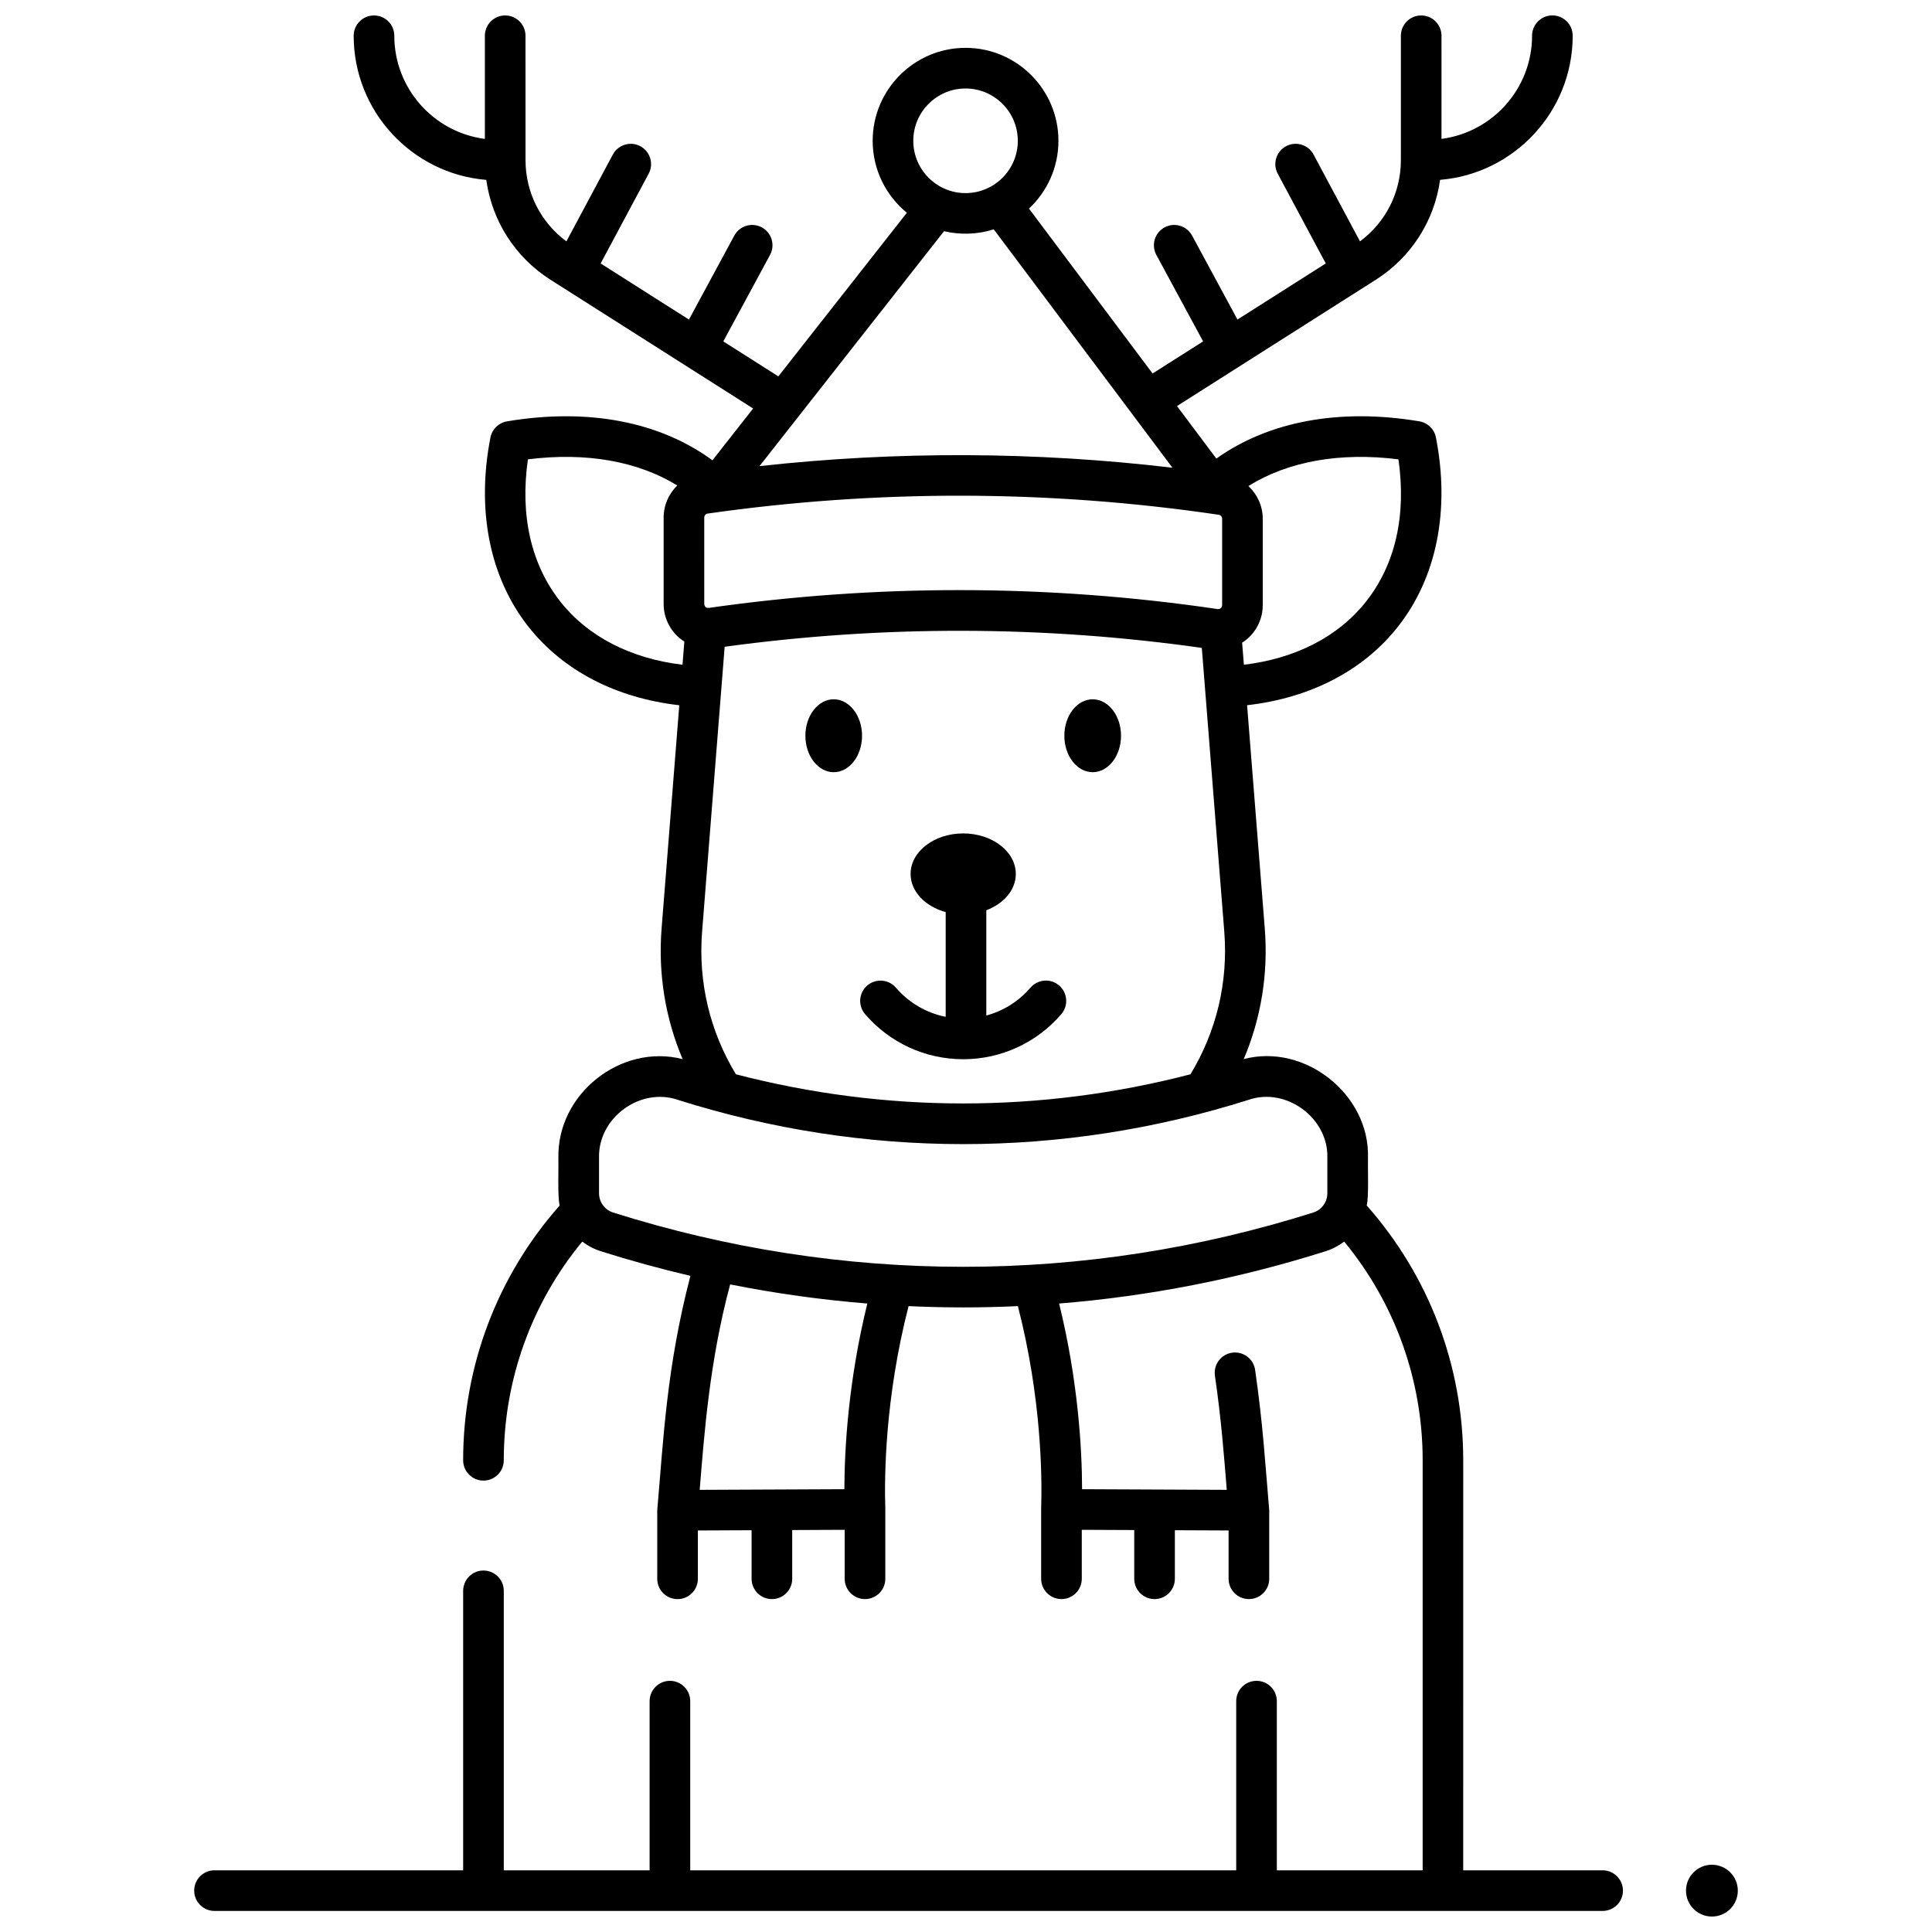
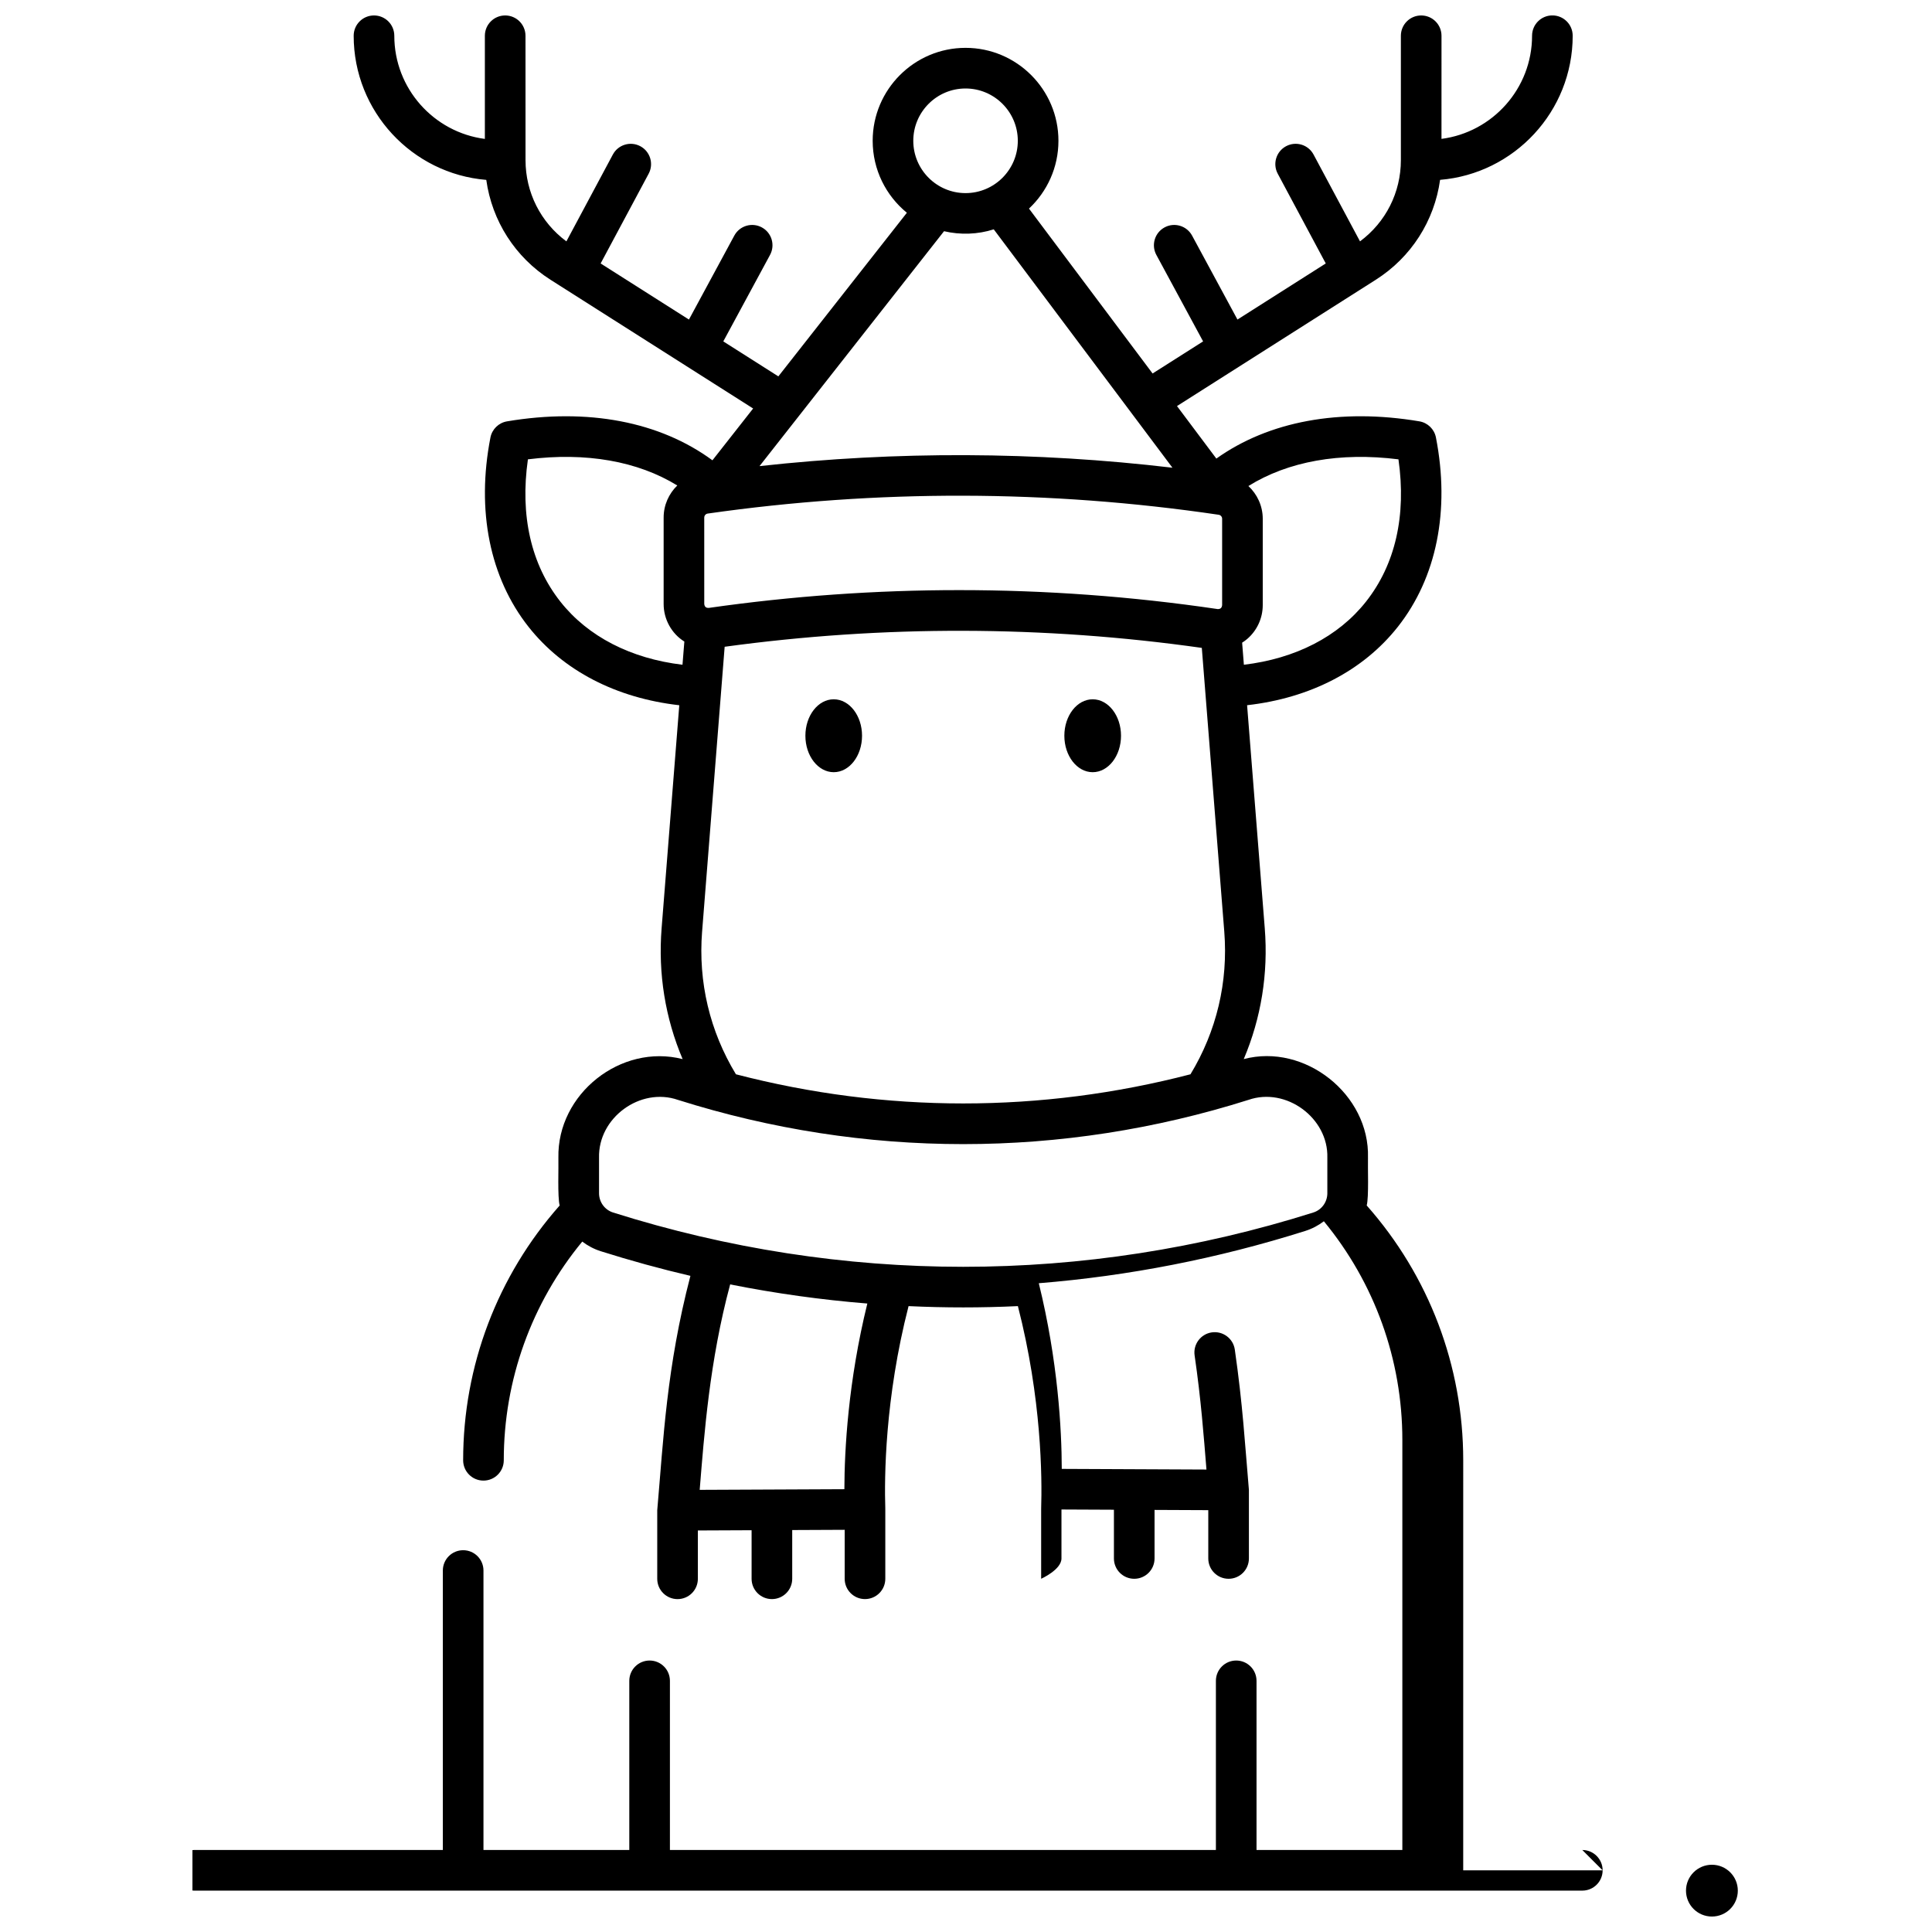
<svg xmlns="http://www.w3.org/2000/svg" width="800px" height="800px" version="1.1" viewBox="144 144 512 512">
  <defs>
    <clipPath id="b">
      <path d="m195 148.09h380v502.91h-380z" />
    </clipPath>
    <clipPath id="a">
      <path d="m590 638h15v13.902h-15z" />
    </clipPath>
  </defs>
  <path d="m372.45 338.98c0 5.336-3.359 9.66-7.504 9.66-4.148 0-7.508-4.324-7.508-9.66 0-5.336 3.359-9.66 7.508-9.66 4.144 0 7.504 4.324 7.504 9.66" />
  <path d="m441.08 338.98c0 5.336-3.363 9.66-7.508 9.66-4.148 0-7.508-4.324-7.508-9.66 0-5.336 3.359-9.66 7.508-9.66 4.144 0 7.508 4.324 7.508 9.66" />
  <g clip-path="url(#b)">
-     <path d="m568.71 639.66h-36.945l0.004-108.67c0-25.02-9.074-48.863-25.578-67.527 0.594-2.199 0.254-10.281 0.336-12.652 0.496-16.777-16.762-30.422-32.922-26.141 4.602-10.863 6.523-22.637 5.57-34.656l-4.684-59.125c16.707-1.891 30.754-9.137 39.941-20.766 10.289-13.023 13.879-30.844 10.105-50.188-0.43-2.203-2.18-3.906-4.391-4.277-21.07-3.543-39.91-0.023-53.801 9.871l-10.43-13.918 52.668-33.461c9.418-5.984 15.547-15.641 17.055-26.488 19.645-1.621 35.141-18.125 35.141-38.195 0-2.973-2.41-5.383-5.383-5.383-2.973 0-5.383 2.41-5.383 5.383 0 14-10.48 25.586-24.004 27.336l0.004-27.324c0-2.973-2.41-5.383-5.383-5.383-2.973 0-5.383 2.41-5.383 5.383v32.953c0 8.574-4.016 16.484-10.832 21.531l-12.309-23.008c-1.402-2.625-4.664-3.609-7.285-2.207-2.621 1.402-3.609 4.664-2.207 7.285l12.727 23.785-23.402 14.867-12.023-22.246c-1.414-2.613-4.68-3.594-7.293-2.176-2.617 1.414-3.59 4.68-2.176 7.293l12.387 22.918-13.387 8.504-32.758-43.699c4.801-4.496 7.809-10.887 7.809-17.969 0-13.582-11.043-24.629-24.617-24.629-13.574 0-24.613 11.051-24.613 24.629 0 7.684 3.535 14.555 9.062 19.074l-34.059 43.359-14.59-9.27 12.387-22.918c1.414-2.617 0.438-5.883-2.176-7.293-2.617-1.414-5.883-0.438-7.293 2.176l-12.023 22.25-23.402-14.867 12.727-23.785c1.402-2.621 0.414-5.883-2.207-7.285-2.621-1.402-5.883-0.414-7.285 2.207l-12.309 23.008c-6.812-5.047-10.832-12.957-10.832-21.531l-0.008-32.957c0-2.973-2.41-5.383-5.383-5.383s-5.383 2.41-5.383 5.383v27.336c-13.52-1.75-24-13.336-24-27.336 0-2.973-2.41-5.383-5.383-5.383-2.973 0-5.383 2.41-5.383 5.383 0 20.07 15.496 36.574 35.141 38.195 1.508 10.848 7.637 20.504 17.055 26.488l53.664 34.094-10.785 13.73c-13.938-10.25-33.008-13.926-54.441-10.32-2.211 0.371-3.961 2.078-4.391 4.277-3.773 19.344-0.184 37.168 10.105 50.188 9.188 11.625 23.234 18.875 39.941 20.766l-4.684 59.125c-0.953 12.02 0.969 23.797 5.57 34.656-16.348-4.188-33.277 9.211-32.922 26.141 0.082 2.426-0.258 10.406 0.336 12.652-16.504 18.66-25.578 42.504-25.578 67.523 0 2.973 2.41 5.383 5.383 5.383s5.383-2.41 5.383-5.383c0-21.305 7.359-41.656 20.801-57.961 1.453 1.109 3.109 1.992 4.934 2.566 7.859 2.484 15.77 4.656 23.727 6.516-6.344 24.316-7.141 43.309-8.793 62.121v18.164c0 2.973 2.41 5.383 5.383 5.383s5.383-2.41 5.383-5.383v-12.809l14.238-0.062v12.867c0 2.973 2.41 5.383 5.383 5.383s5.383-2.41 5.383-5.383v-12.918l13.902-0.062v12.977c0 2.973 2.41 5.383 5.383 5.383 2.973 0 5.383-2.41 5.383-5.383v-18.383c0-0.027-0.008-0.059-0.008-0.086 0-0.031 0.008-0.059 0.008-0.09-0.266-8.184-0.145-29.184 6.164-53.699 9.652 0.457 19.316 0.457 28.973 0 6.309 24.52 6.43 45.516 6.164 53.699 0 0.031 0.008 0.059 0.008 0.09 0 0.027-0.008 0.059-0.008 0.086v18.383c0 2.973 2.41 5.383 5.383 5.383s5.383-2.41 5.383-5.383v-12.977l13.902 0.062v12.918c0 2.973 2.41 5.383 5.383 5.383s5.383-2.41 5.383-5.383v-12.867l14.238 0.062v12.805c0 2.973 2.41 5.383 5.383 5.383s5.383-2.41 5.383-5.383v-18.164c-1.043-12.125-1.633-22.641-3.738-37.207-0.434-2.941-3.168-4.969-6.106-4.543-2.941 0.434-4.977 3.168-4.543 6.109 1.695 11.637 2.406 21.23 3.137 30.238l-38.344-0.172c-0.023-10.434-1-28.555-6.086-49.203 23.785-1.922 47.441-6.531 70.609-13.855 1.824-0.574 3.481-1.457 4.934-2.566 13.441 16.305 20.801 36.656 20.801 57.961v108.66h-38.645v-44.828c0-2.973-2.41-5.383-5.383-5.383-2.973 0-5.383 2.41-5.383 5.383v44.828h-144.69v-44.828c0-2.973-2.41-5.383-5.383-5.383s-5.383 2.41-5.383 5.383v44.828h-38.645v-74.062c0-2.973-2.41-5.383-5.383-5.383s-5.383 2.41-5.383 5.383v74.062h-65.898c-2.973 0-5.383 2.41-5.383 5.383 0 2.973 2.41 5.383 5.383 5.383h367.87c2.973 0 5.383-2.41 5.383-5.383-0.004-2.973-2.414-5.383-5.387-5.383zm-94.164-326.35c2.602-2.246 4.094-5.508 4.094-8.949v-22.898c0-3.375-1.461-6.481-3.801-8.66 10.5-6.539 24.262-9.02 39.766-7.074 2.125 14.887-0.824 27.871-8.617 37.727-7.312 9.254-18.676 15.082-32.348 16.707 0 0-0.457-5.742-0.465-5.848 0.477-0.305 0.938-0.633 1.371-1.004zm-74.668-145.86c7.637 0 13.852 6.219 13.852 13.863 0 7.644-6.211 13.863-13.852 13.863-7.637 0-13.848-6.219-13.848-13.863 0-7.644 6.211-13.863 13.848-13.863zm-5.699 37.824c4.32 1.016 8.953 0.859 13.176-0.496l47.355 63.172c-36.355-4.293-73.043-4.438-109.43-0.422zm-63.543 75.875c0-0.523 0.391-0.973 0.906-1.047 44.926-6.414 90.469-6.309 135.32 0.301 0.559 0.035 1.016 0.496 1.016 1.062v22.898c-0.082 0.746-0.457 1.074-1.207 1.047l-0.004 0.039h-0.012l0.008-0.043c-22.711-3.348-45.586-5.019-68.465-5.019-22.168 0-44.34 1.57-66.359 4.715-0.746 0.031-1.121-0.305-1.203-1.047l-0.004-22.906zm-0.57 109.72 5.969-75.387c0.004-0.027 0.004-0.055 0.008-0.082 42.004-5.742 84.531-5.641 126.45 0.297l5.953 75.172c1.059 13.387-2.039 26.422-8.957 37.828-39.637 10.305-80.82 10.305-120.46 0-6.926-11.406-10.023-24.441-8.965-37.828zm-5.199-70.703c-13.668-1.629-25.035-7.453-32.348-16.707-7.789-9.859-10.742-22.84-8.617-37.73 15.434-1.938 29.117 0.488 39.586 6.93-2.238 2.168-3.617 5.199-3.617 8.488v22.906c-0.012 4 2.078 7.859 5.488 9.965-0.016 0.207-0.492 6.148-0.492 6.148zm42.902 218.49-38.344 0.172c1.203-14.742 2.594-34.082 8.074-54.445 12.051 2.394 24.184 4.086 36.352 5.066-5.082 20.652-6.059 38.773-6.082 49.207zm127.99-78.426c-0.008 2.316-1.488 4.398-3.734 5.102-60.691 19.18-124.85 19.18-185.54 0-2.246-0.707-3.727-2.785-3.734-5.102v-9.414c-0.273-10.598 10.922-18.781 20.906-15.336 49.457 15.633 101.74 15.633 151.2 0 9.961-3.469 21.215 4.797 20.902 15.336z" />
+     <path d="m568.71 639.66h-36.945l0.004-108.67c0-25.02-9.074-48.863-25.578-67.527 0.594-2.199 0.254-10.281 0.336-12.652 0.496-16.777-16.762-30.422-32.922-26.141 4.602-10.863 6.523-22.637 5.57-34.656l-4.684-59.125c16.707-1.891 30.754-9.137 39.941-20.766 10.289-13.023 13.879-30.844 10.105-50.188-0.43-2.203-2.18-3.906-4.391-4.277-21.07-3.543-39.91-0.023-53.801 9.871l-10.43-13.918 52.668-33.461c9.418-5.984 15.547-15.641 17.055-26.488 19.645-1.621 35.141-18.125 35.141-38.195 0-2.973-2.41-5.383-5.383-5.383-2.973 0-5.383 2.41-5.383 5.383 0 14-10.48 25.586-24.004 27.336l0.004-27.324c0-2.973-2.41-5.383-5.383-5.383-2.973 0-5.383 2.41-5.383 5.383v32.953c0 8.574-4.016 16.484-10.832 21.531l-12.309-23.008c-1.402-2.625-4.664-3.609-7.285-2.207-2.621 1.402-3.609 4.664-2.207 7.285l12.727 23.785-23.402 14.867-12.023-22.246c-1.414-2.613-4.68-3.594-7.293-2.176-2.617 1.414-3.59 4.68-2.176 7.293l12.387 22.918-13.387 8.504-32.758-43.699c4.801-4.496 7.809-10.887 7.809-17.969 0-13.582-11.043-24.629-24.617-24.629-13.574 0-24.613 11.051-24.613 24.629 0 7.684 3.535 14.555 9.062 19.074l-34.059 43.359-14.59-9.27 12.387-22.918c1.414-2.617 0.438-5.883-2.176-7.293-2.617-1.414-5.883-0.438-7.293 2.176l-12.023 22.25-23.402-14.867 12.727-23.785c1.402-2.621 0.414-5.883-2.207-7.285-2.621-1.402-5.883-0.414-7.285 2.207l-12.309 23.008c-6.812-5.047-10.832-12.957-10.832-21.531l-0.008-32.957c0-2.973-2.41-5.383-5.383-5.383s-5.383 2.41-5.383 5.383v27.336c-13.52-1.75-24-13.336-24-27.336 0-2.973-2.41-5.383-5.383-5.383-2.973 0-5.383 2.41-5.383 5.383 0 20.07 15.496 36.574 35.141 38.195 1.508 10.848 7.637 20.504 17.055 26.488l53.664 34.094-10.785 13.73c-13.938-10.25-33.008-13.926-54.441-10.32-2.211 0.371-3.961 2.078-4.391 4.277-3.773 19.344-0.184 37.168 10.105 50.188 9.188 11.625 23.234 18.875 39.941 20.766l-4.684 59.125c-0.953 12.02 0.969 23.797 5.57 34.656-16.348-4.188-33.277 9.211-32.922 26.141 0.082 2.426-0.258 10.406 0.336 12.652-16.504 18.66-25.578 42.504-25.578 67.523 0 2.973 2.41 5.383 5.383 5.383s5.383-2.41 5.383-5.383c0-21.305 7.359-41.656 20.801-57.961 1.453 1.109 3.109 1.992 4.934 2.566 7.859 2.484 15.77 4.656 23.727 6.516-6.344 24.316-7.141 43.309-8.793 62.121v18.164c0 2.973 2.41 5.383 5.383 5.383s5.383-2.41 5.383-5.383v-12.809l14.238-0.062v12.867c0 2.973 2.41 5.383 5.383 5.383s5.383-2.41 5.383-5.383v-12.918l13.902-0.062v12.977c0 2.973 2.41 5.383 5.383 5.383 2.973 0 5.383-2.41 5.383-5.383v-18.383c0-0.027-0.008-0.059-0.008-0.086 0-0.031 0.008-0.059 0.008-0.09-0.266-8.184-0.145-29.184 6.164-53.699 9.652 0.457 19.316 0.457 28.973 0 6.309 24.52 6.43 45.516 6.164 53.699 0 0.031 0.008 0.059 0.008 0.09 0 0.027-0.008 0.059-0.008 0.086v18.383s5.383-2.41 5.383-5.383v-12.977l13.902 0.062v12.918c0 2.973 2.41 5.383 5.383 5.383s5.383-2.41 5.383-5.383v-12.867l14.238 0.062v12.805c0 2.973 2.41 5.383 5.383 5.383s5.383-2.41 5.383-5.383v-18.164c-1.043-12.125-1.633-22.641-3.738-37.207-0.434-2.941-3.168-4.969-6.106-4.543-2.941 0.434-4.977 3.168-4.543 6.109 1.695 11.637 2.406 21.23 3.137 30.238l-38.344-0.172c-0.023-10.434-1-28.555-6.086-49.203 23.785-1.922 47.441-6.531 70.609-13.855 1.824-0.574 3.481-1.457 4.934-2.566 13.441 16.305 20.801 36.656 20.801 57.961v108.66h-38.645v-44.828c0-2.973-2.41-5.383-5.383-5.383-2.973 0-5.383 2.41-5.383 5.383v44.828h-144.69v-44.828c0-2.973-2.41-5.383-5.383-5.383s-5.383 2.41-5.383 5.383v44.828h-38.645v-74.062c0-2.973-2.41-5.383-5.383-5.383s-5.383 2.41-5.383 5.383v74.062h-65.898c-2.973 0-5.383 2.41-5.383 5.383 0 2.973 2.41 5.383 5.383 5.383h367.87c2.973 0 5.383-2.41 5.383-5.383-0.004-2.973-2.414-5.383-5.387-5.383zm-94.164-326.35c2.602-2.246 4.094-5.508 4.094-8.949v-22.898c0-3.375-1.461-6.481-3.801-8.66 10.5-6.539 24.262-9.02 39.766-7.074 2.125 14.887-0.824 27.871-8.617 37.727-7.312 9.254-18.676 15.082-32.348 16.707 0 0-0.457-5.742-0.465-5.848 0.477-0.305 0.938-0.633 1.371-1.004zm-74.668-145.86c7.637 0 13.852 6.219 13.852 13.863 0 7.644-6.211 13.863-13.852 13.863-7.637 0-13.848-6.219-13.848-13.863 0-7.644 6.211-13.863 13.848-13.863zm-5.699 37.824c4.32 1.016 8.953 0.859 13.176-0.496l47.355 63.172c-36.355-4.293-73.043-4.438-109.43-0.422zm-63.543 75.875c0-0.523 0.391-0.973 0.906-1.047 44.926-6.414 90.469-6.309 135.32 0.301 0.559 0.035 1.016 0.496 1.016 1.062v22.898c-0.082 0.746-0.457 1.074-1.207 1.047l-0.004 0.039h-0.012l0.008-0.043c-22.711-3.348-45.586-5.019-68.465-5.019-22.168 0-44.34 1.57-66.359 4.715-0.746 0.031-1.121-0.305-1.203-1.047l-0.004-22.906zm-0.57 109.72 5.969-75.387c0.004-0.027 0.004-0.055 0.008-0.082 42.004-5.742 84.531-5.641 126.45 0.297l5.953 75.172c1.059 13.387-2.039 26.422-8.957 37.828-39.637 10.305-80.82 10.305-120.46 0-6.926-11.406-10.023-24.441-8.965-37.828zm-5.199-70.703c-13.668-1.629-25.035-7.453-32.348-16.707-7.789-9.859-10.742-22.84-8.617-37.73 15.434-1.938 29.117 0.488 39.586 6.93-2.238 2.168-3.617 5.199-3.617 8.488v22.906c-0.012 4 2.078 7.859 5.488 9.965-0.016 0.207-0.492 6.148-0.492 6.148zm42.902 218.49-38.344 0.172c1.203-14.742 2.594-34.082 8.074-54.445 12.051 2.394 24.184 4.086 36.352 5.066-5.082 20.652-6.059 38.773-6.082 49.207zm127.99-78.426c-0.008 2.316-1.488 4.398-3.734 5.102-60.691 19.18-124.85 19.18-185.54 0-2.246-0.707-3.727-2.785-3.734-5.102v-9.414c-0.273-10.598 10.922-18.781 20.906-15.336 49.457 15.633 101.74 15.633 151.2 0 9.961-3.469 21.215 4.797 20.902 15.336z" />
  </g>
-   <path d="m424.68 405.16c-2.258-1.938-5.656-1.676-7.59 0.582-3.106 3.621-7.199 6.168-11.707 7.383v-27.898c4.625-1.746 7.816-5.398 7.816-9.629 0-5.926-6.242-10.734-13.941-10.734-7.699 0-13.941 4.805-13.941 10.734 0 4.672 3.887 8.637 9.301 10.109v27.766c-5.094-1.023-9.746-3.715-13.191-7.727-1.938-2.254-5.332-2.512-7.59-0.582-2.258 1.938-2.516 5.336-0.582 7.59 6.516 7.598 15.996 11.953 26.004 11.953 10.008 0 19.484-4.356 26.004-11.953 1.934-2.258 1.672-5.656-0.582-7.594z" />
  <g clip-path="url(#a)">
    <path d="m604.54 645.04c0 3.793-3.074 6.863-6.867 6.863s-6.867-3.07-6.867-6.863c0-3.789 3.074-6.863 6.867-6.863s6.867 3.074 6.867 6.863" />
  </g>
</svg>